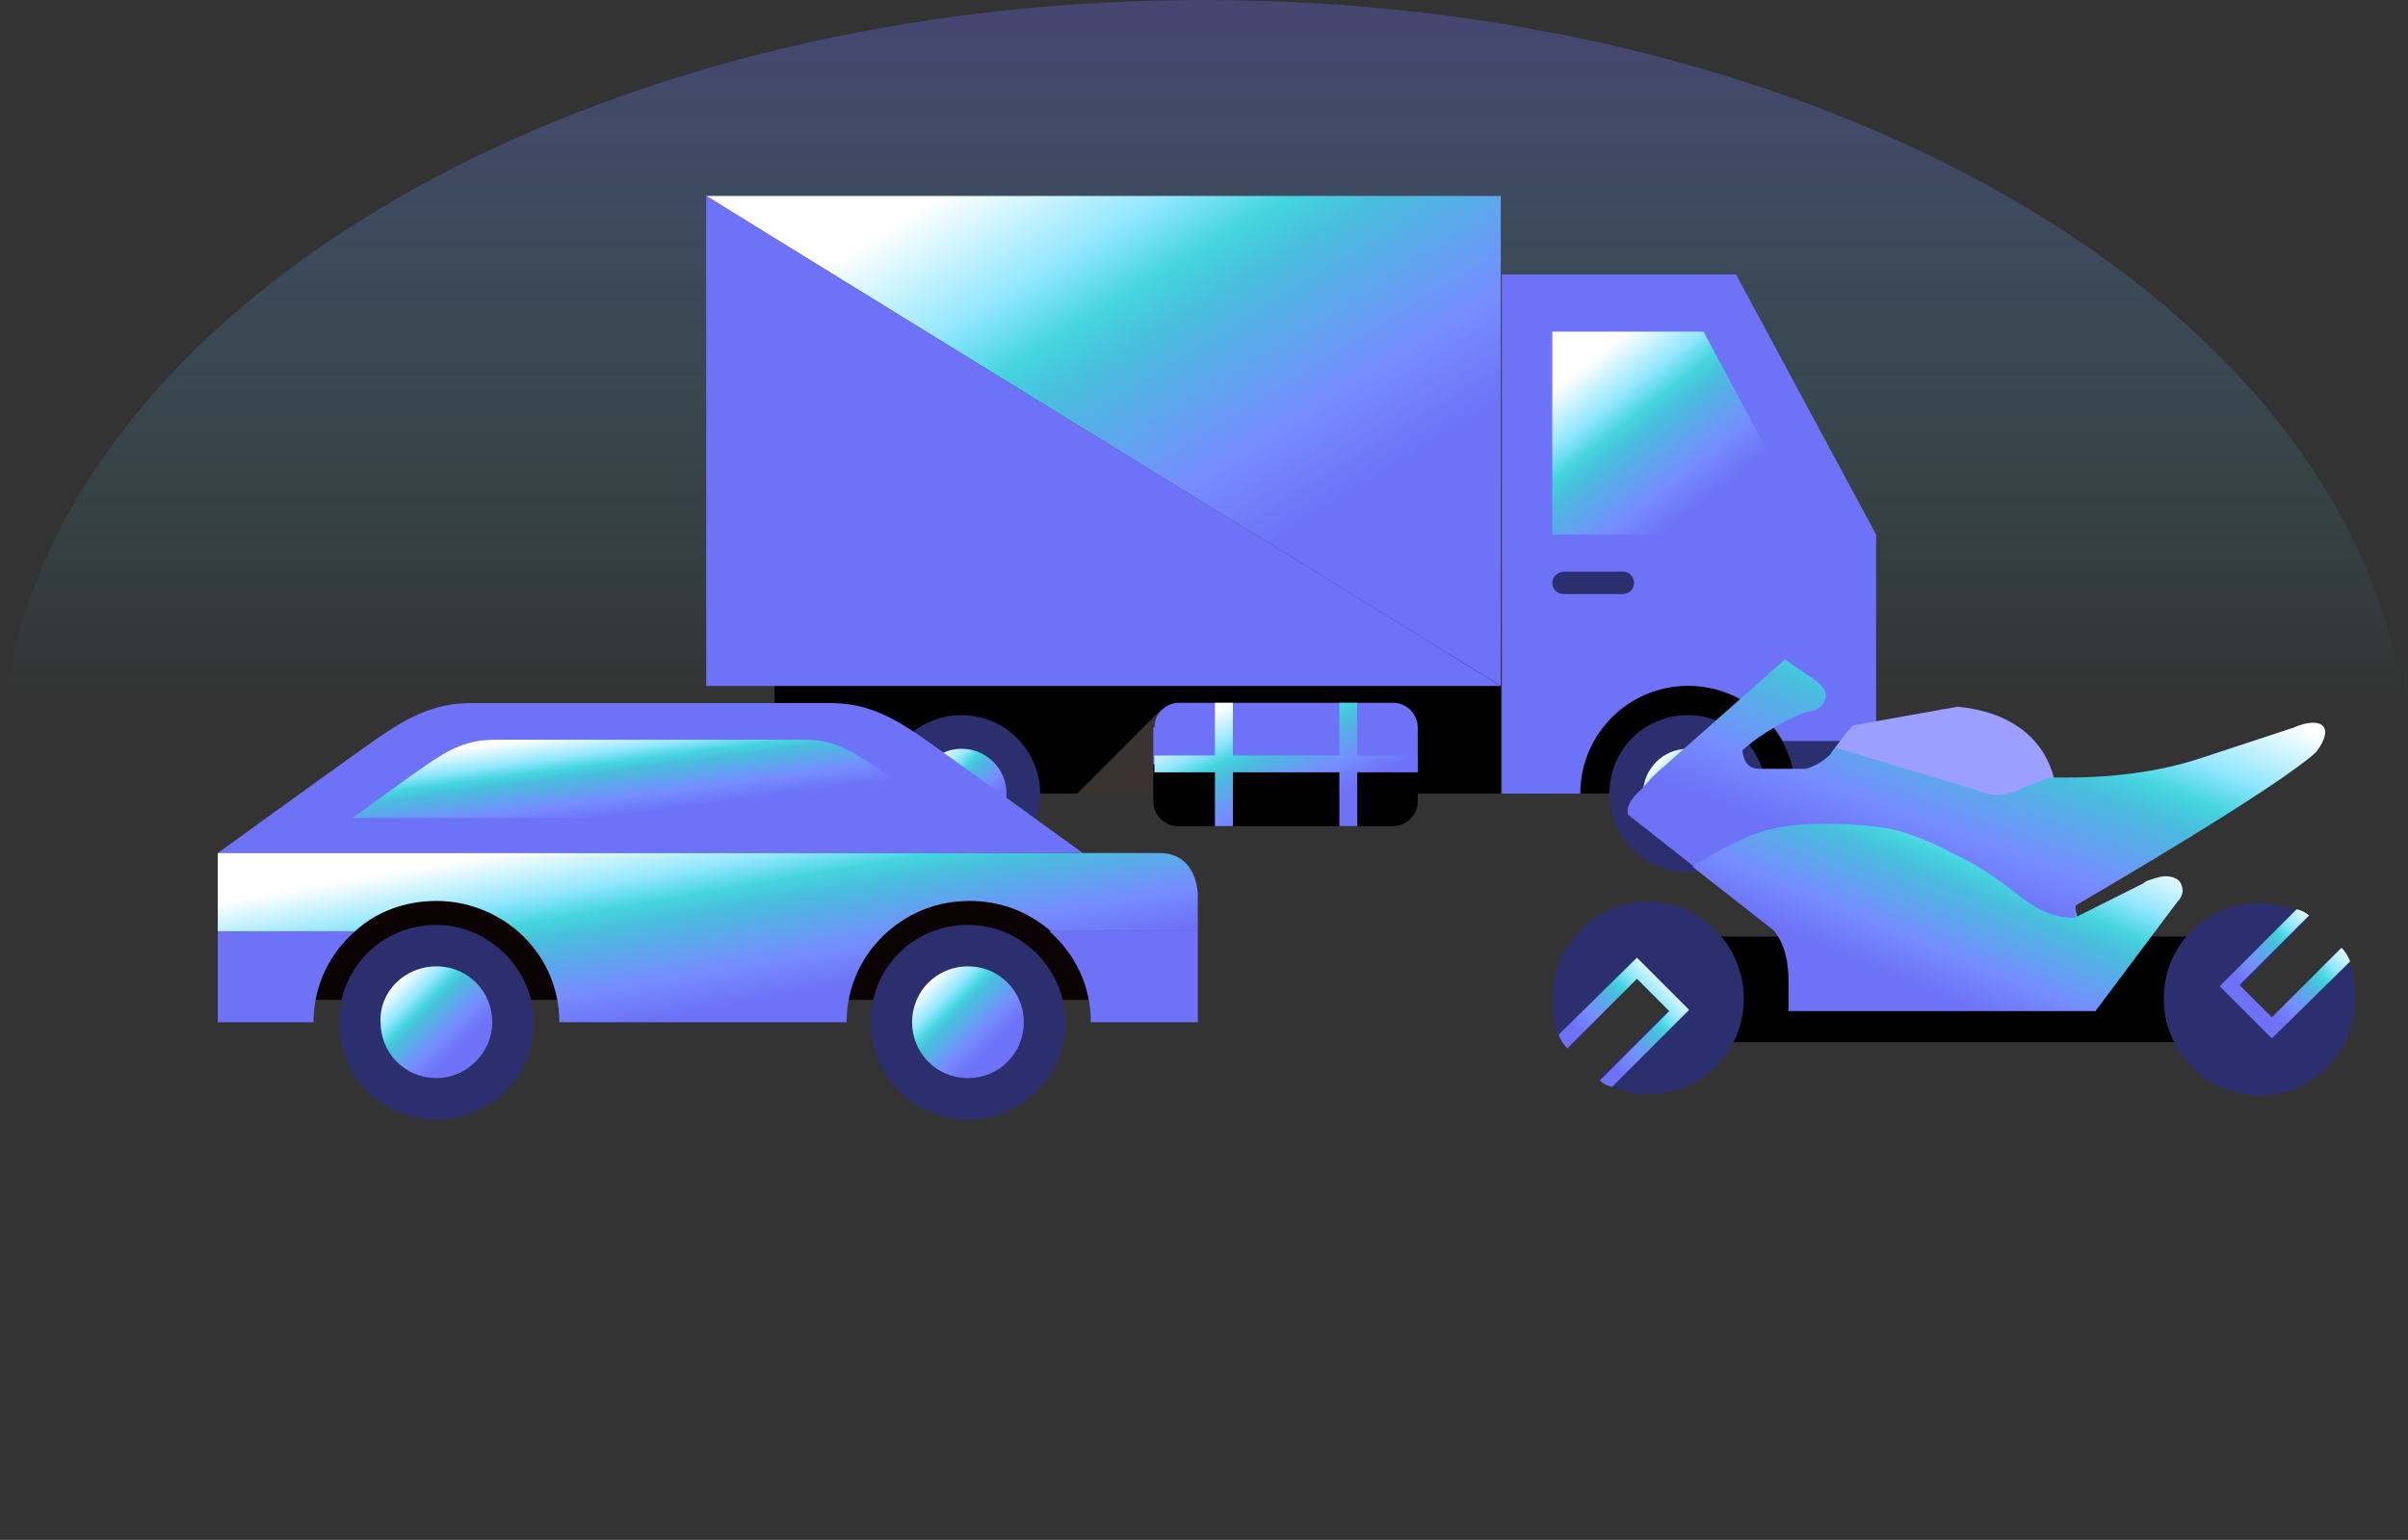
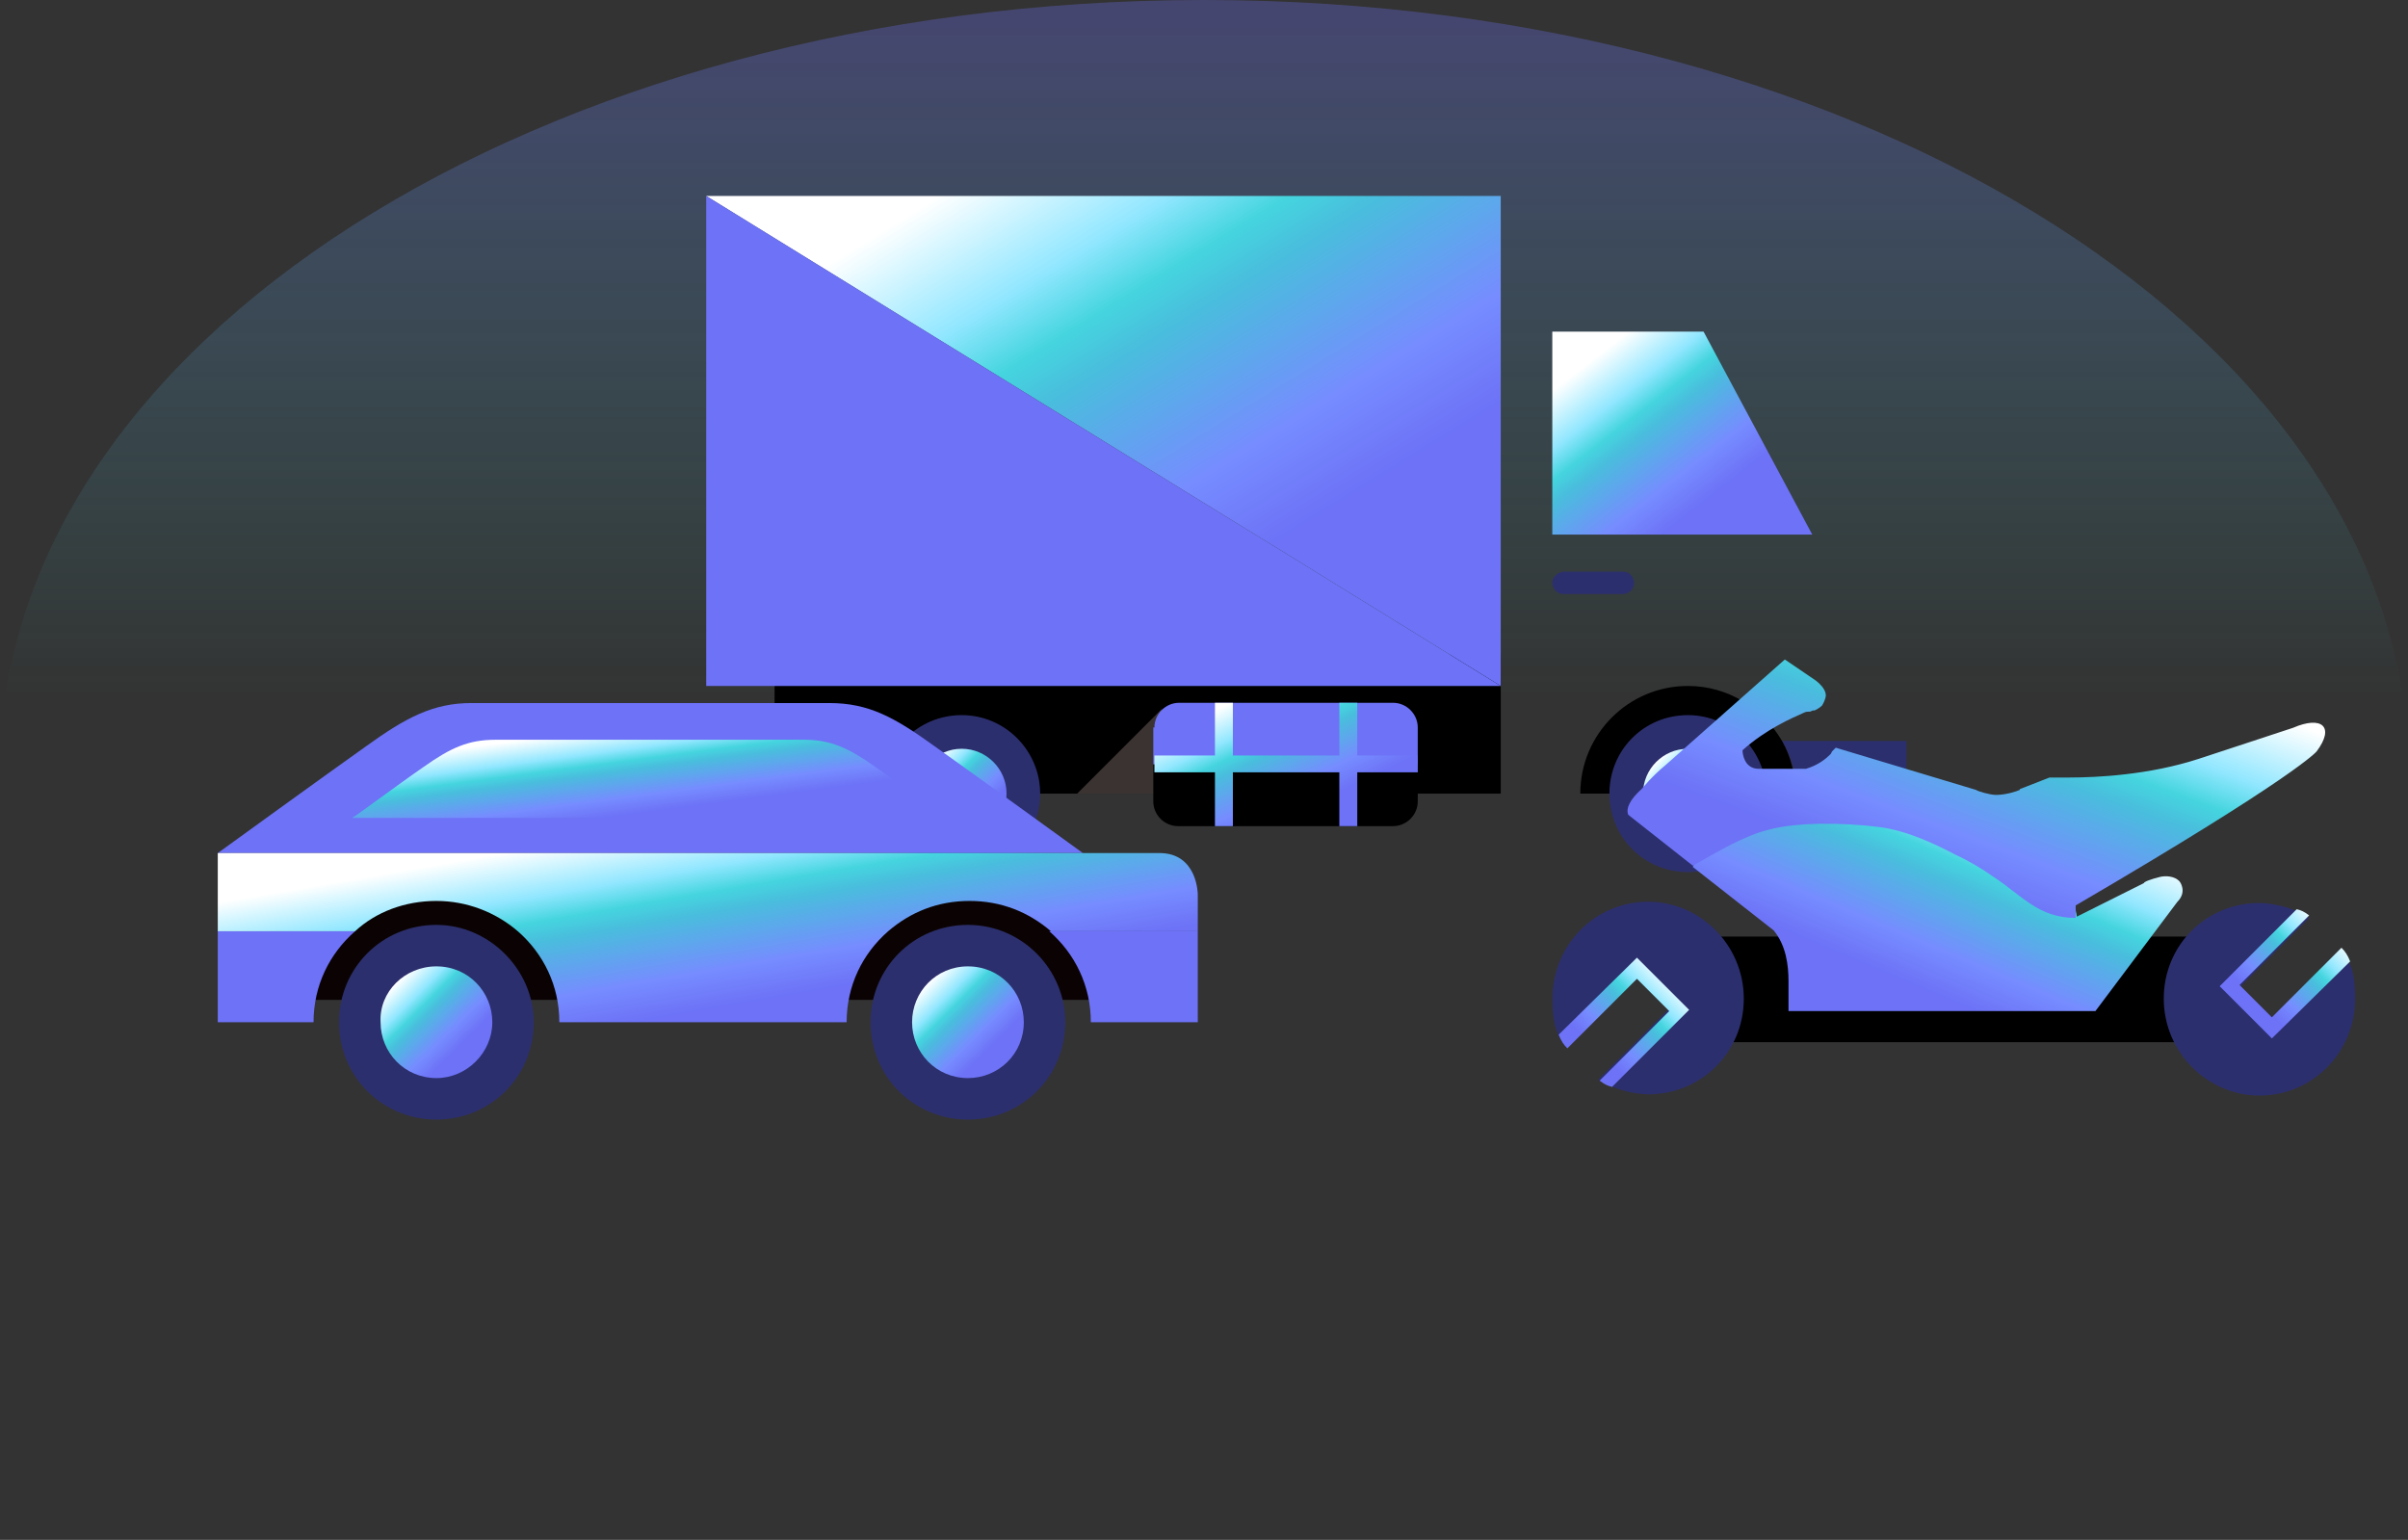
<svg xmlns="http://www.w3.org/2000/svg" width="774" height="495" viewBox="0 0 774 495" fill="none">
  <rect x="0" y="0" width="774" height="495" fill="#333333" stroke="none" />
  <path opacity="0.31" d="M1.71661e-05 247.5C1.71661e-05 110.81 173.266 1.3113e-06 387 1.3113e-06C600.734 1.3113e-06 774 110.81 774 247.5C774 384.19 600.734 495 387 495C173.266 495 1.71661e-05 384.19 1.71661e-05 247.5Z" fill="url(#paint0_linear_2480_16905)" />
  <path d="M248.972 210.424H482.379V255.118H248.972V210.424Z" fill="black" />
-   <path d="M558.019 88.234L603.043 171.857V255.118H577.469C577.469 236.015 561.981 220.516 542.89 220.516C523.8 220.516 508.312 236.015 508.312 255.118H482.738V88.234H558.019Z" fill="#6D72F6" />
  <path d="M498.948 187.352C498.948 189.155 500.389 190.957 502.55 190.957H521.64C523.441 190.957 525.242 189.515 525.242 187.352C525.242 185.55 523.801 183.748 521.64 183.748H502.55C500.389 184.108 498.948 185.55 498.948 187.352Z" fill="#2C2F6D" />
  <path d="M572.788 238.176H612.77V246.826C612.77 251.512 609.168 255.116 604.485 255.116H577.47C577.47 248.989 575.669 243.222 572.788 238.176Z" fill="#2C2F6D" />
  <path d="M542.531 220.508C555.498 220.508 566.664 227.717 572.787 238.169C575.669 243.216 577.109 248.983 577.109 255.11H576.749H507.952C507.952 236.007 523.44 220.508 542.531 220.508Z" fill="black" />
  <path d="M567.738 255.116C567.738 269.173 556.572 280.346 542.525 280.346C528.477 280.346 517.311 269.173 517.311 255.116C517.311 241.058 528.477 229.885 542.525 229.885C556.572 229.885 567.738 241.419 567.738 255.116Z" fill="#2C2F6D" />
  <path d="M542.526 240.699C550.45 240.699 556.934 247.187 556.934 255.117C556.934 263.047 550.45 269.534 542.526 269.534C534.601 269.534 528.118 263.047 528.118 255.117C528.118 247.187 534.601 240.699 542.526 240.699Z" fill="url(#paint1_linear_2480_16905)" />
  <path d="M547.581 106.611L582.52 171.851H564.15H498.954V106.611H547.581Z" fill="url(#paint2_linear_2480_16905)" />
  <path d="M334.34 255.116C334.34 269.173 323.174 280.346 309.126 280.346C295.079 280.346 283.912 269.173 283.912 255.116C283.912 241.058 295.079 229.885 309.126 229.885C323.174 229.885 334.34 241.419 334.34 255.116Z" fill="#2C2F6D" />
  <path d="M309.127 240.699C317.052 240.699 323.535 247.187 323.535 255.117C323.535 263.047 317.052 269.534 309.127 269.534C301.203 269.534 294.72 263.047 294.72 255.117C294.72 247.187 301.203 240.699 309.127 240.699Z" fill="url(#paint3_linear_2480_16905)" />
  <path d="M482.379 63V140.495V220.513L227 63H482.379Z" fill="url(#paint4_linear_2480_16905)" />
  <path d="M482.379 220.513H227V140.495V63L482.379 220.513Z" fill="#6D72F6" />
  <path d="M346.231 255.116H371.084V233.85L373.605 227.723L346.231 255.116Z" fill="#3A3331" />
  <path d="M371.061 233.852C371.061 229.526 374.663 225.922 378.985 225.922H447.783C452.105 225.922 455.707 229.526 455.707 233.852V245.746H370.701V233.852H371.061Z" fill="#6D72F6" />
  <path d="M455.707 245.742V257.637C455.707 261.962 452.105 265.566 447.783 265.566H378.625C374.303 265.566 370.701 261.962 370.701 257.637V245.742H455.707Z" fill="black" />
  <path d="M371.069 242.863H390.519V225.922H396.283V242.863H430.501V225.922H436.264V242.863H455.715V248.269H436.264V265.57H430.501V248.269H396.283V265.57H390.519V248.269H371.069V242.863Z" fill="url(#paint5_linear_2480_16905)" />
  <path d="M86.419 281.924H367.047V321.427H86.419V281.924Z" fill="#0B0303" />
  <path d="M171.566 328.611C171.566 346.054 157.715 359.906 140.271 359.906C122.828 359.906 108.977 346.054 108.977 328.611C108.977 311.168 122.828 297.316 140.271 297.316C157.202 297.316 171.566 311.681 171.566 328.611Z" fill="#2C2F6D" />
  <path d="M342.41 328.611C342.41 346.054 328.558 359.906 311.115 359.906C293.672 359.906 279.82 346.054 279.82 328.611C279.82 311.168 293.672 297.316 311.115 297.316C328.558 297.316 342.41 311.681 342.41 328.611Z" fill="#2C2F6D" />
  <path d="M300.358 239.852C287.533 230.617 279.324 226 266.498 226H209.039H151.579C139.267 226 130.545 230.617 117.719 239.852C105.407 248.573 70.007 274.225 70.007 274.225H209.039H348.07C348.07 274.225 312.671 248.573 300.358 239.852Z" fill="#6D72F6" />
  <path d="M136.18 246.522C144.902 240.366 150.545 237.801 159.267 237.801H193.127H208.005H258.282C267.003 237.801 272.647 240.366 281.368 246.522C289.577 252.166 303.941 262.939 303.941 262.939H218.265H208.518H113.094C113.607 262.939 127.972 252.166 136.18 246.522Z" fill="url(#paint6_linear_2480_16905)" />
  <path d="M140.286 310.652C150.547 310.652 158.242 318.861 158.242 328.608C158.242 338.356 150.034 346.565 140.286 346.565C130.025 346.565 122.33 338.356 122.33 328.608C121.817 318.861 130.025 310.652 140.286 310.652Z" fill="url(#paint7_linear_2480_16905)" />
  <path d="M311.126 310.652C321.387 310.652 329.082 318.861 329.082 328.608C329.082 338.869 320.874 346.565 311.126 346.565C300.865 346.565 293.17 338.356 293.17 328.608C293.17 318.861 300.865 310.652 311.126 310.652Z" fill="url(#paint8_linear_2480_16905)" />
  <path d="M70 328.612H100.782C100.782 316.812 105.913 306.552 114.121 299.369H70V328.612Z" fill="#6D72F6" />
  <path d="M372.687 274.225H271.62H179.275H69.999V299.363H114.12C120.789 293.207 130.024 289.616 140.284 289.616C150.032 289.616 159.266 293.207 166.449 299.363C174.657 306.546 179.788 316.806 179.788 328.606H272.133C272.133 316.806 277.263 306.546 285.472 299.363C292.654 293.207 301.376 289.616 311.637 289.616C321.897 289.616 330.619 293.207 337.801 299.363H385V287.563C385 287.563 385 274.225 372.687 274.225Z" fill="url(#paint9_linear_2480_16905)" />
  <path d="M337.288 299.369C345.497 306.552 350.627 316.812 350.627 328.612H385V299.369H337.288Z" fill="#6D72F6" />
  <path d="M713.46 301.068H538.527V335.016H713.46V301.068Z" fill="black" />
  <path d="M700.685 283.49C699.088 281.493 695.893 281.493 694.295 281.892C691.1 282.691 689.103 283.49 689.103 283.889L667.536 294.673C667.536 293.474 666.737 291.877 667.137 291.078C657.951 291.078 650.762 280.295 642.774 277.1C638.381 275.103 636.384 274.304 632.39 271.907C626 268.712 616.015 260.725 609.225 259.926C596.844 258.728 576.875 257.529 564.893 260.325C556.107 262.322 547.32 269.112 544.125 278.697L570.085 299.066C574.079 303.859 574.878 310.249 574.878 315.441V325.026H592.85H673.527L691.499 301.063L699.887 289.88C703.082 286.685 700.685 283.49 700.685 283.49Z" fill="url(#paint10_linear_2480_16905)" />
  <path d="M526.158 314.242L536.543 324.226L513.777 346.992C517.372 349.787 524.96 351.784 529.753 351.784C546.927 351.784 560.506 338.205 560.506 321.031C560.506 303.858 546.527 289.879 529.753 289.879C512.579 289.879 499 303.858 499 321.031C499 331.415 501.396 333.812 503.393 336.607L526.158 314.242Z" fill="#2C2F6E" />
  <path d="M526.158 307.854L500.996 332.616C501.795 334.613 502.594 335.811 503.792 337.009L526.158 314.643L536.542 325.027L514.176 347.393C515.773 348.591 516.572 348.991 518.17 349.39L542.932 324.628L526.158 307.854Z" fill="url(#paint11_linear_2480_16905)" />
  <path d="M729.844 327.818L719.459 317.833L742.225 295.068C738.63 292.272 731.042 290.275 726.249 290.275C709.075 290.275 695.496 303.855 695.496 321.028C695.496 338.202 709.475 352.181 726.249 352.181C743.423 352.181 757.002 338.202 757.002 321.028C757.002 310.644 754.606 308.248 752.609 305.452L729.844 327.818Z" fill="#2C2F6E" />
  <path d="M730.243 333.812L755.405 309.05C754.606 307.053 753.807 305.855 752.609 304.656L730.243 327.022L719.859 316.638L742.225 294.272C740.627 293.074 739.828 292.675 738.231 292.275L713.469 317.037L730.243 333.812Z" fill="url(#paint12_linear_2480_16905)" />
-   <path d="M660.766 258.332C659.967 255.536 660.367 250.744 660.367 250.744C657.171 237.164 645.989 228.777 629.214 227.18L595.666 233.171L595.266 233.57C593.669 235.167 591.272 238.363 589.275 241.158L588.477 242.756L634.806 255.137C634.806 255.137 639.598 256.734 641.995 256.734C645.589 256.734 648.784 255.536 649.982 255.137L661.165 259.93L660.766 258.332Z" fill="#9C9FFF" />
  <path d="M737.043 233.966C737.043 233.966 711.482 242.354 706.69 243.951C690.714 249.143 673.94 249.942 665.153 249.942C661.559 249.942 659.163 249.942 659.163 249.942H658.763L649.577 253.536C649.577 253.536 649.178 253.536 649.178 253.936C648.379 254.335 644.785 255.533 641.589 255.533C639.592 255.533 635.599 254.335 635.199 253.936L590.068 240.357L589.669 240.756C589.669 240.756 589.269 241.155 588.87 241.555L588.471 242.354C586.873 243.951 584.477 245.948 580.483 247.146H565.306C560.513 247.146 560.114 241.954 560.114 241.555V241.155C567.702 234.366 576.09 230.771 579.684 229.174C580.483 228.774 580.882 228.774 581.282 228.774C581.681 228.774 581.681 228.774 581.681 228.774C582.08 228.774 582.48 228.375 582.879 228.375H583.279C584.077 227.976 584.876 227.576 585.675 226.777C586.873 224.78 586.873 223.582 586.873 223.582C586.873 221.985 585.675 220.387 583.678 218.79L573.693 212L535.352 245.948C530.959 249.543 528.163 253.137 527.764 253.536C523.77 257.131 522.572 259.927 523.37 261.924L544.139 278.299C552.526 273.506 560.513 268.713 568.501 266.716C577.288 264.32 592.065 264.32 604.446 265.917C613.233 267.116 622.419 271.509 628.41 274.704C632.803 276.701 636.797 279.097 640.791 281.893C649.977 287.884 655.169 295.073 667.15 295.073V291.079C738.241 249.543 744.632 241.555 744.632 241.555C750.623 233.567 746.229 229.972 737.043 233.966Z" fill="url(#paint13_linear_2480_16905)" />
  <defs>
    <linearGradient id="paint0_linear_2480_16905" x1="386.514" y1="6.792" x2="386.514" y2="501.792" gradientUnits="userSpaceOnUse">
      <stop stop-color="#6D72F6" />
      <stop offset="0.439" stop-color="#48FFF4" stop-opacity="0" />
    </linearGradient>
    <linearGradient id="paint1_linear_2480_16905" x1="532.33" y1="244.923" x2="552.725" y2="265.307" gradientUnits="userSpaceOnUse">
      <stop stop-color="white" />
      <stop offset="0.203" stop-color="#92E7FF" />
      <stop offset="0.312" stop-color="#45D5DF" />
      <stop offset="0.396" stop-color="#49BDDD" />
      <stop offset="0.64" stop-color="#768CFF" />
      <stop offset="0.802" stop-color="#6D72F6" />
      <stop offset="1" stop-color="#6D72F6" />
    </linearGradient>
    <linearGradient id="paint2_linear_2480_16905" x1="511.17" y1="116.168" x2="555.933" y2="173.514" gradientUnits="userSpaceOnUse">
      <stop stop-color="white" />
      <stop offset="0.203" stop-color="#92E7FF" />
      <stop offset="0.312" stop-color="#45D5DF" />
      <stop offset="0.396" stop-color="#49BDDD" />
      <stop offset="0.64" stop-color="#768CFF" />
      <stop offset="0.802" stop-color="#6D72F6" />
      <stop offset="1" stop-color="#6D72F6" />
    </linearGradient>
    <linearGradient id="paint3_linear_2480_16905" x1="298.932" y1="244.923" x2="319.327" y2="265.307" gradientUnits="userSpaceOnUse">
      <stop stop-color="white" />
      <stop offset="0.203" stop-color="#92E7FF" />
      <stop offset="0.312" stop-color="#45D5DF" />
      <stop offset="0.396" stop-color="#49BDDD" />
      <stop offset="0.64" stop-color="#768CFF" />
      <stop offset="0.802" stop-color="#6D72F6" />
      <stop offset="1" stop-color="#6D72F6" />
    </linearGradient>
    <linearGradient id="paint4_linear_2480_16905" x1="264.332" y1="86.074" x2="363.881" y2="247.498" gradientUnits="userSpaceOnUse">
      <stop stop-color="white" />
      <stop offset="0.203" stop-color="#92E7FF" />
      <stop offset="0.312" stop-color="#45D5DF" />
      <stop offset="0.396" stop-color="#49BDDD" />
      <stop offset="0.64" stop-color="#768CFF" />
      <stop offset="0.802" stop-color="#6D72F6" />
      <stop offset="1" stop-color="#6D72F6" />
    </linearGradient>
    <linearGradient id="paint5_linear_2480_16905" x1="383.443" y1="231.73" x2="404.985" y2="277.727" gradientUnits="userSpaceOnUse">
      <stop stop-color="white" />
      <stop offset="0.203" stop-color="#92E7FF" />
      <stop offset="0.312" stop-color="#45D5DF" />
      <stop offset="0.396" stop-color="#49BDDD" />
      <stop offset="0.64" stop-color="#768CFF" />
      <stop offset="0.802" stop-color="#6D72F6" />
      <stop offset="1" stop-color="#6D72F6" />
    </linearGradient>
    <linearGradient id="paint6_linear_2480_16905" x1="140.992" y1="241.483" x2="145.596" y2="276.438" gradientUnits="userSpaceOnUse">
      <stop stop-color="white" />
      <stop offset="0.203" stop-color="#92E7FF" />
      <stop offset="0.312" stop-color="#45D5DF" />
      <stop offset="0.396" stop-color="#49BDDD" />
      <stop offset="0.64" stop-color="#768CFF" />
      <stop offset="0.802" stop-color="#6D72F6" />
      <stop offset="1" stop-color="#6D72F6" />
    </linearGradient>
    <linearGradient id="paint7_linear_2480_16905" x1="127.56" y1="315.913" x2="152.961" y2="341.333" gradientUnits="userSpaceOnUse">
      <stop stop-color="white" />
      <stop offset="0.203" stop-color="#92E7FF" />
      <stop offset="0.312" stop-color="#45D5DF" />
      <stop offset="0.396" stop-color="#49BDDD" />
      <stop offset="0.64" stop-color="#768CFF" />
      <stop offset="0.802" stop-color="#6D72F6" />
      <stop offset="1" stop-color="#6D72F6" />
    </linearGradient>
    <linearGradient id="paint8_linear_2480_16905" x1="298.42" y1="315.913" x2="323.82" y2="341.317" gradientUnits="userSpaceOnUse">
      <stop stop-color="white" />
      <stop offset="0.203" stop-color="#92E7FF" />
      <stop offset="0.312" stop-color="#45D5DF" />
      <stop offset="0.396" stop-color="#49BDDD" />
      <stop offset="0.64" stop-color="#768CFF" />
      <stop offset="0.802" stop-color="#6D72F6" />
      <stop offset="1" stop-color="#6D72F6" />
    </linearGradient>
    <linearGradient id="paint9_linear_2480_16905" x1="116.046" y1="282.191" x2="128.941" y2="356.892" gradientUnits="userSpaceOnUse">
      <stop stop-color="white" />
      <stop offset="0.203" stop-color="#92E7FF" />
      <stop offset="0.312" stop-color="#45D5DF" />
      <stop offset="0.396" stop-color="#49BDDD" />
      <stop offset="0.64" stop-color="#768CFF" />
      <stop offset="0.802" stop-color="#6D72F6" />
      <stop offset="1" stop-color="#6D72F6" />
    </linearGradient>
    <linearGradient id="paint10_linear_2480_16905" x1="678.536" y1="268.342" x2="644.893" y2="348.098" gradientUnits="userSpaceOnUse">
      <stop stop-color="white" />
      <stop offset="0.203" stop-color="#92E7FF" />
      <stop offset="0.312" stop-color="#45D5DF" />
      <stop offset="0.396" stop-color="#49BDDD" />
      <stop offset="0.64" stop-color="#768CFF" />
      <stop offset="0.802" stop-color="#6D72F6" />
      <stop offset="1" stop-color="#6D72F6" />
    </linearGradient>
    <linearGradient id="paint11_linear_2480_16905" x1="536.802" y1="313.938" x2="507.425" y2="343.602" gradientUnits="userSpaceOnUse">
      <stop stop-color="white" />
      <stop offset="0.203" stop-color="#92E7FF" />
      <stop offset="0.312" stop-color="#45D5DF" />
      <stop offset="0.396" stop-color="#49BDDD" />
      <stop offset="0.64" stop-color="#768CFF" />
      <stop offset="0.802" stop-color="#6D72F6" />
      <stop offset="1" stop-color="#6D72F6" />
    </linearGradient>
    <linearGradient id="paint12_linear_2480_16905" x1="749.274" y1="298.36" x2="719.897" y2="328.024" gradientUnits="userSpaceOnUse">
      <stop stop-color="white" />
      <stop offset="0.203" stop-color="#92E7FF" />
      <stop offset="0.312" stop-color="#45D5DF" />
      <stop offset="0.396" stop-color="#49BDDD" />
      <stop offset="0.64" stop-color="#768CFF" />
      <stop offset="0.802" stop-color="#6D72F6" />
      <stop offset="1" stop-color="#6D72F6" />
    </linearGradient>
    <linearGradient id="paint13_linear_2480_16905" x1="714.597" y1="224.169" x2="676.32" y2="327.505" gradientUnits="userSpaceOnUse">
      <stop stop-color="white" />
      <stop offset="0.203" stop-color="#92E7FF" />
      <stop offset="0.312" stop-color="#45D5DF" />
      <stop offset="0.396" stop-color="#49BDDD" />
      <stop offset="0.64" stop-color="#768CFF" />
      <stop offset="0.802" stop-color="#6D72F6" />
      <stop offset="1" stop-color="#6D72F6" />
    </linearGradient>
  </defs>
</svg>